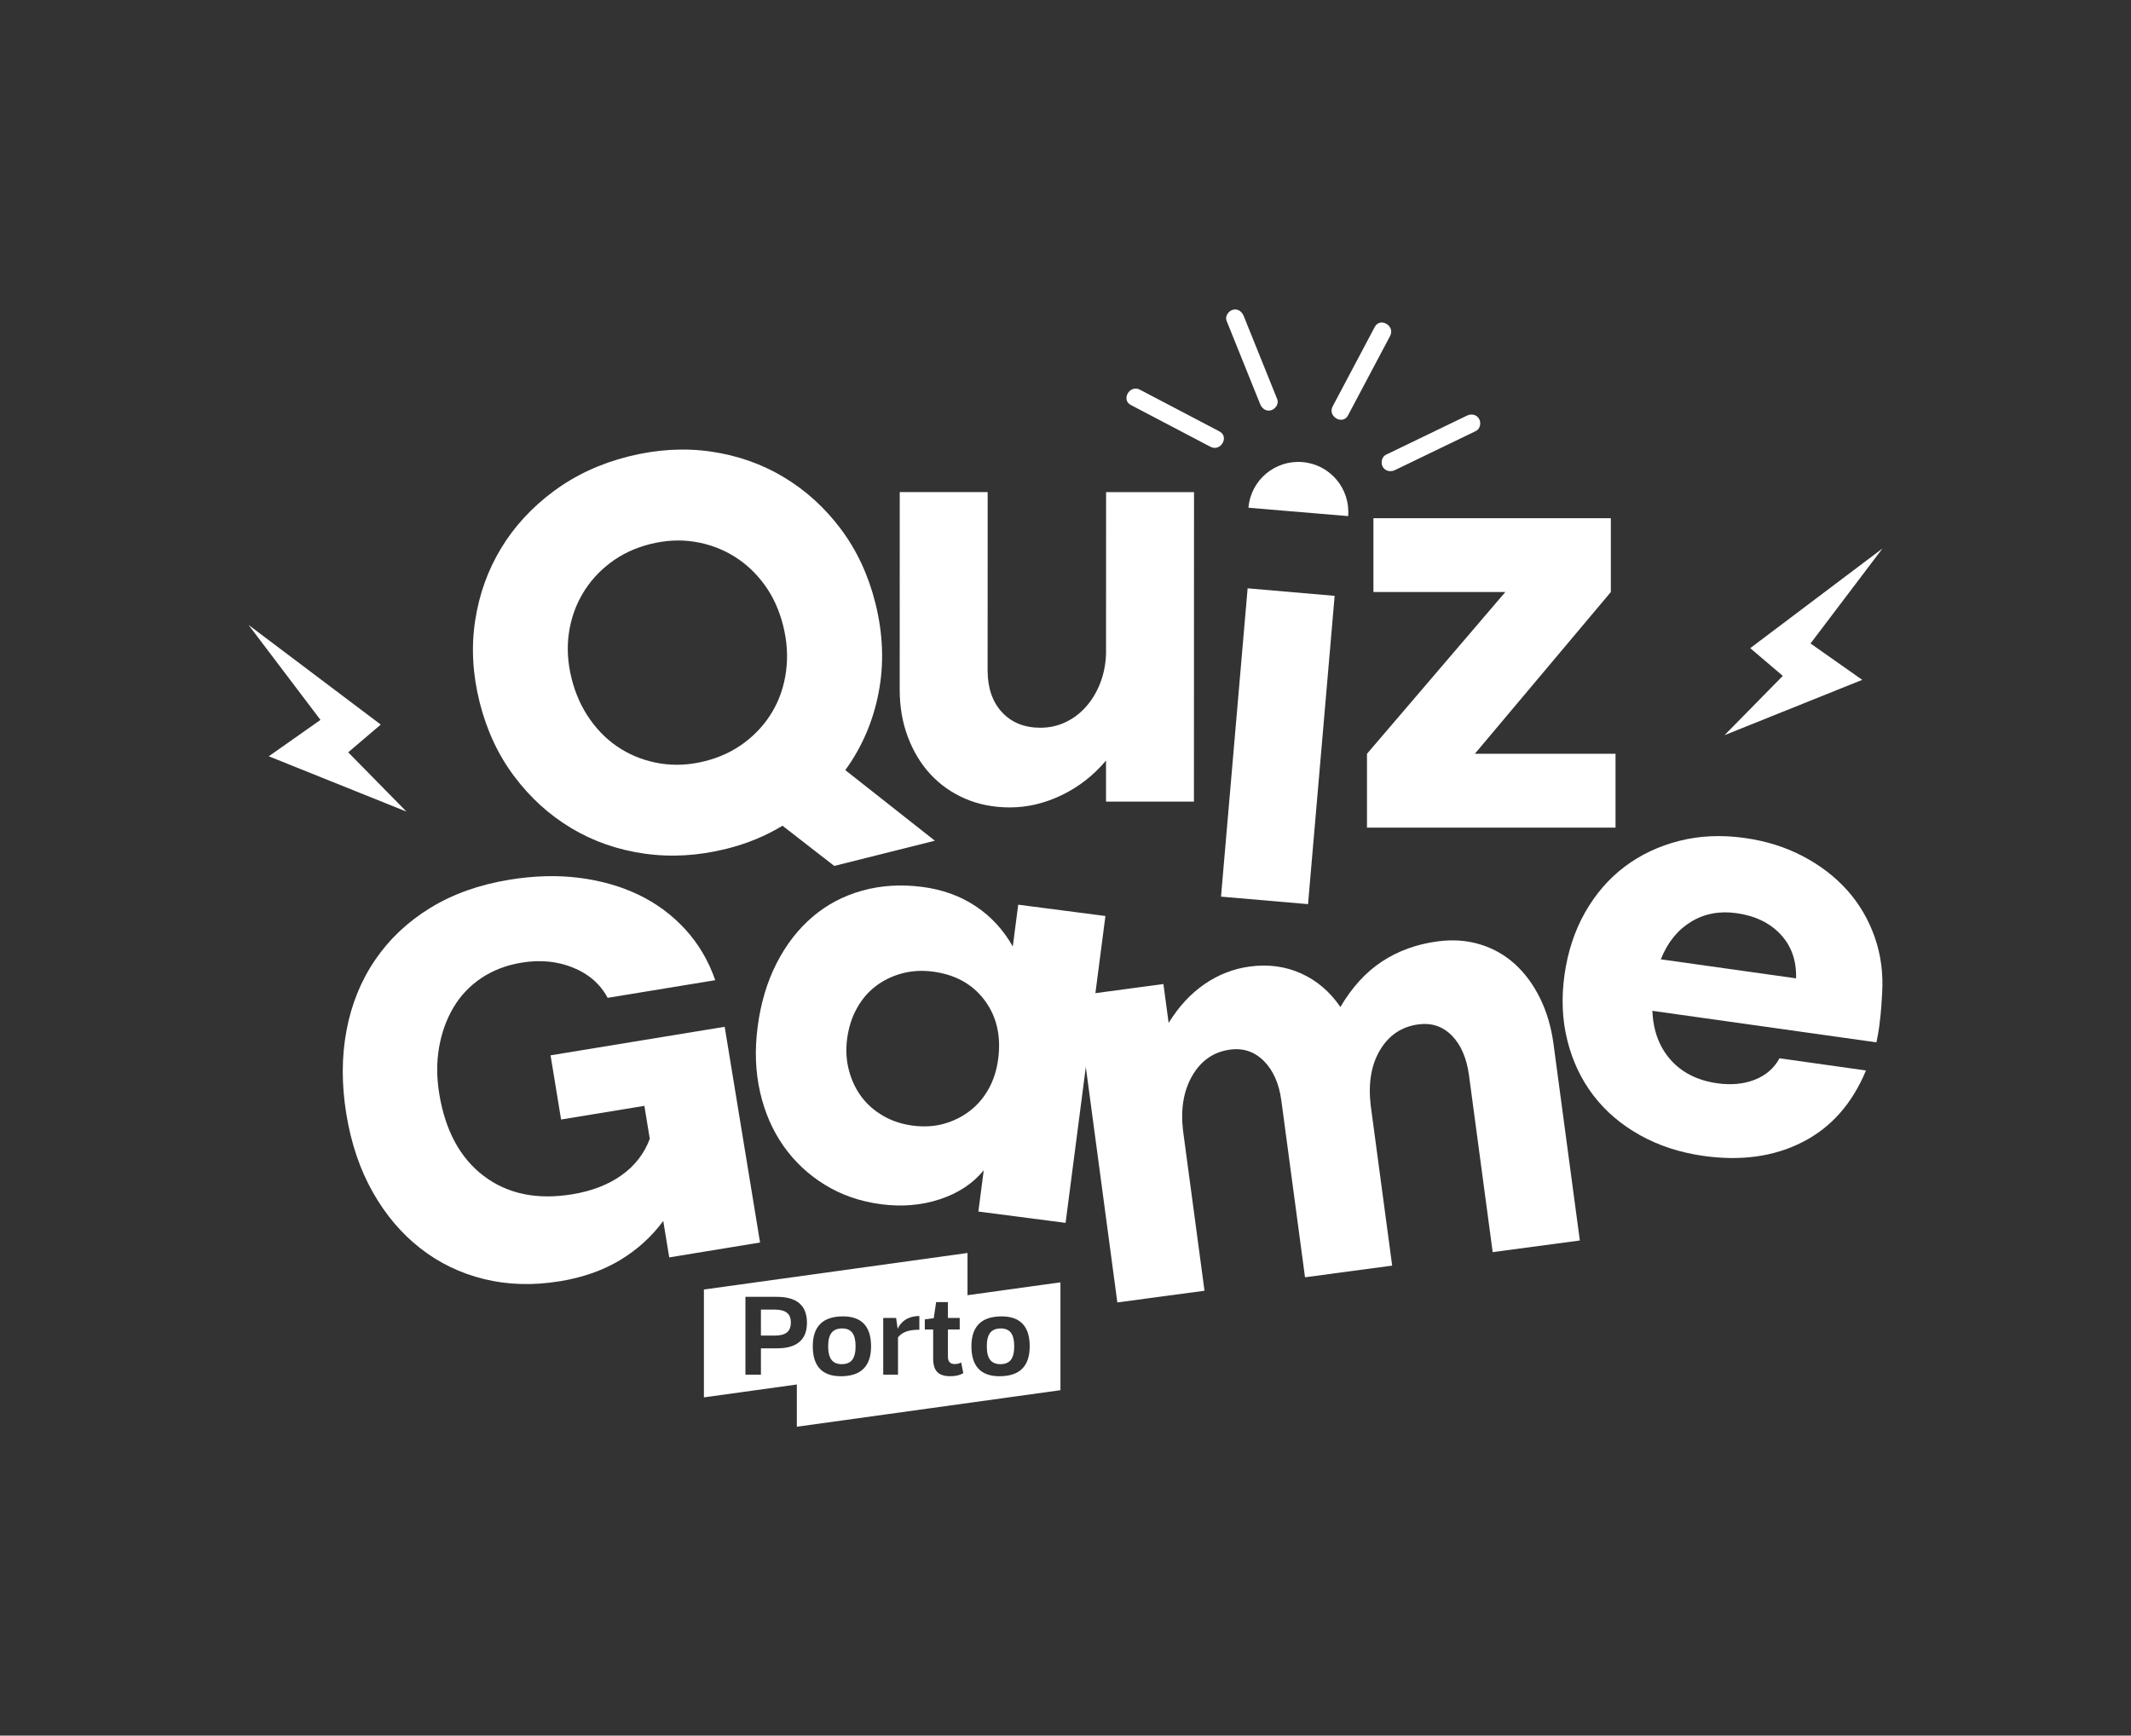
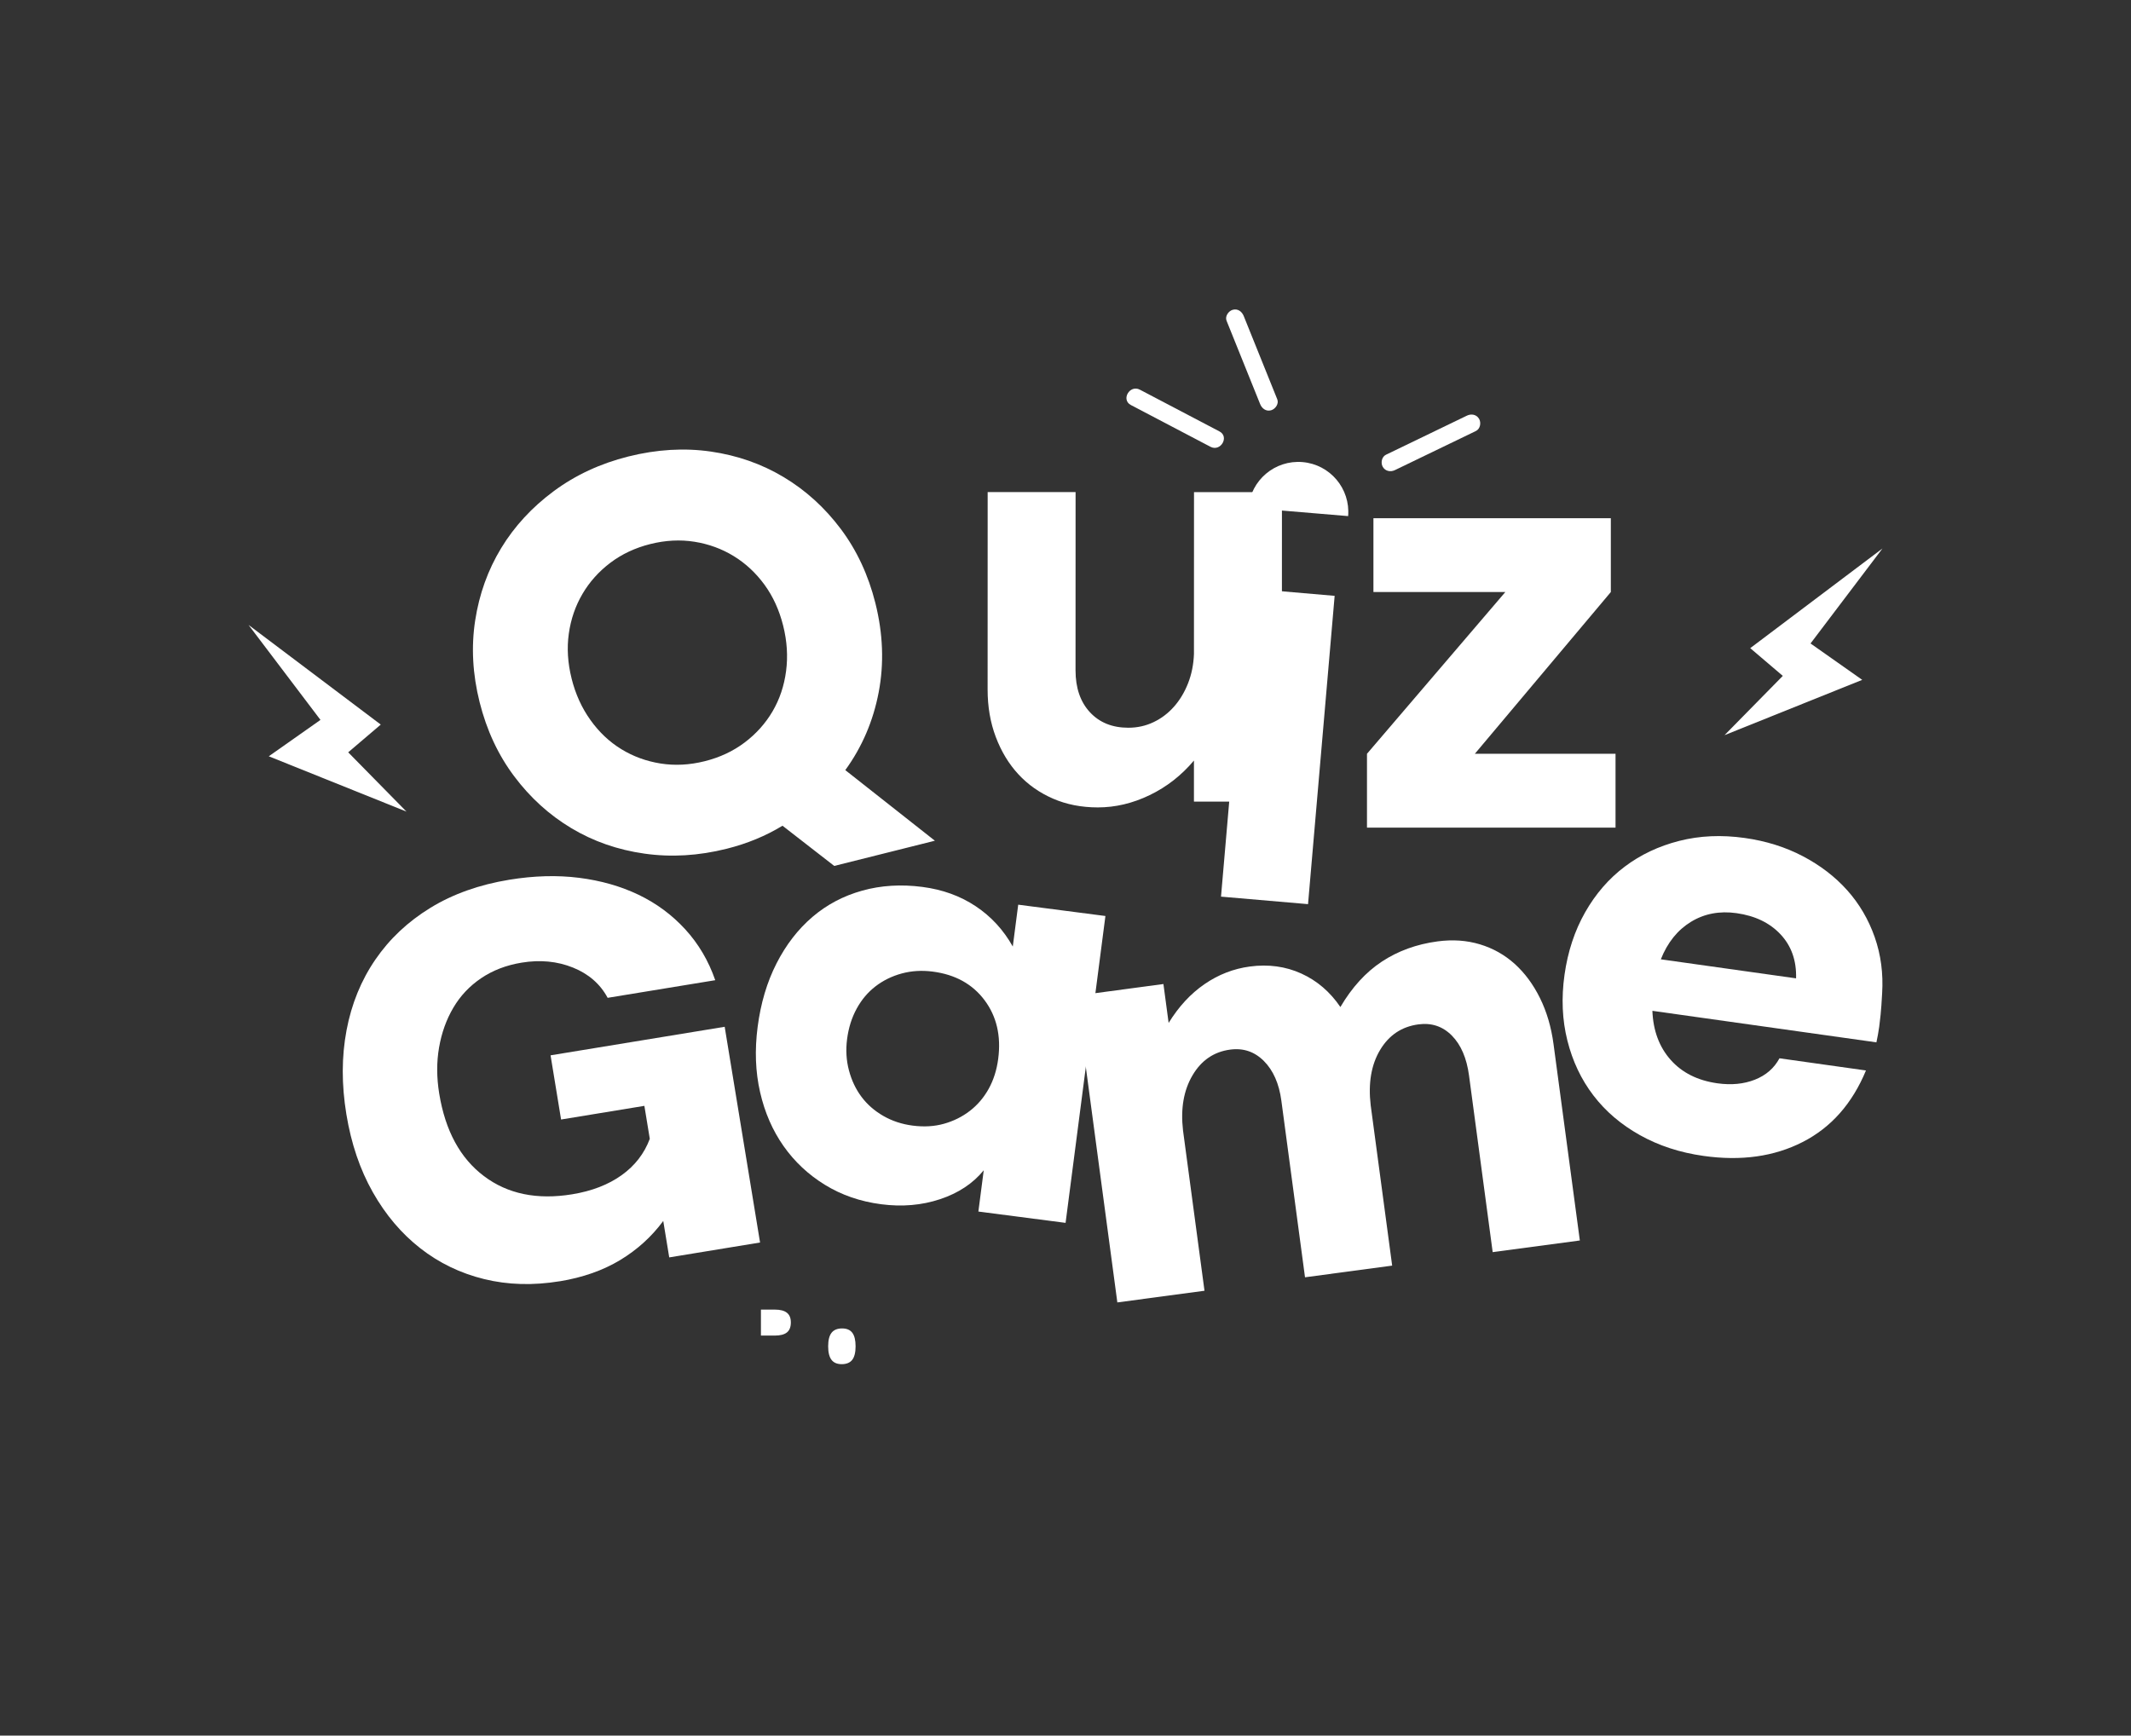
<svg xmlns="http://www.w3.org/2000/svg" id="Calque_1" data-name="Calque 1" viewBox="0 0 1275.86 1039.32">
  <rect x="0" y="0" width="1275.86" height="1039.32" fill="#333333" stroke="none" />
  <defs>
    <style>
      .cls-1 {
        fill: #fff;
      }
    </style>
  </defs>
  <g>
-     <path class="cls-1" d="M579.26,775.61v-25.29l-157.82,21.88v64.59l55.64-7.71v25.29l157.82-21.88v-64.59l-55.64,7.71ZM478.63,803.57c-3,2.57-7.47,3.85-13.42,3.85h-9.63v15.77h-9.28v-46.6h18.91c5.95,0,10.42,1.3,13.42,3.89s4.5,6.46,4.5,11.6-1.5,8.92-4.5,11.49ZM517.02,819.63c-3,3-7.54,4.5-13.63,4.5-5.57,0-9.75-1.5-12.56-4.5-2.81-3-4.21-7.47-4.21-13.42s1.5-10.42,4.5-13.42,7.54-4.5,13.63-4.5c5.57,0,9.75,1.5,12.56,4.5,2.81,3,4.21,7.47,4.21,13.42s-1.5,10.42-4.5,13.42ZM550.42,796.29c-3.28,0-5.92.37-7.92,1.11-2,.74-3.62,1.89-4.85,3.46v22.33h-8.85v-33.97h7.71l.93,6.49c.71-1.47,1.56-2.7,2.53-3.68s2.03-1.76,3.18-2.35c1.14-.59,2.33-1.01,3.57-1.25,1.24-.24,2.47-.36,3.71-.36v8.21ZM573.15,823.69c-1.31.29-2.7.43-4.17.43-3.62,0-6.23-.85-7.85-2.53-1.62-1.69-2.43-4.34-2.43-7.96v-17.48h-5v-6.07l5.35-.71,1.43-9.63h7.06v9.49h7.06v6.92h-7.06v16.34c0,2.9,1.38,4.35,4.14,4.35,1.33,0,2.59-.31,3.78-.93l1.28,6.35c-1.1.67-2.3,1.14-3.6,1.43ZM612,819.63c-3,3-7.54,4.5-13.63,4.5-5.57,0-9.75-1.5-12.56-4.5-2.81-3-4.21-7.47-4.21-13.42s1.5-10.42,4.5-13.42,7.54-4.5,13.63-4.5c5.57,0,9.75,1.5,12.56,4.5,2.81,3,4.21,7.47,4.21,13.42s-1.5,10.42-4.5,13.42Z" />
    <path class="cls-1" d="M504.18,795.51c-2.85,0-4.96.87-6.32,2.6-1.36,1.74-2.03,4.44-2.03,8.1s.67,6.36,2,8.1c1.33,1.74,3.38,2.6,6.14,2.6s4.95-.87,6.28-2.6c1.33-1.74,2-4.44,2-8.1s-.65-6.36-1.96-8.1c-1.31-1.74-3.34-2.6-6.1-2.6Z" />
-     <path class="cls-1" d="M599.16,795.51c-2.85,0-4.96.87-6.32,2.6-1.36,1.74-2.03,4.44-2.03,8.1s.67,6.36,2,8.1c1.33,1.74,3.38,2.6,6.14,2.6s4.95-.87,6.28-2.6c1.33-1.74,2-4.44,2-8.1s-.65-6.36-1.96-8.1c-1.31-1.74-3.34-2.6-6.1-2.6Z" />
    <path class="cls-1" d="M471.14,786.12c-1.57-1.26-4-1.89-7.28-1.89h-8.28v15.56h8.28c3.28,0,5.71-.63,7.28-1.89,1.57-1.26,2.35-3.25,2.35-5.96s-.78-4.55-2.35-5.82Z" />
  </g>
  <g>
    <path class="cls-1" d="M499.48,518.55l-30.99-24.08c-10.04,6.13-21.19,10.73-33.45,13.8-16.8,4.21-33.2,5.18-49.2,2.91-16-2.26-30.6-7.35-43.8-15.26-13.2-7.91-24.6-18.26-34.19-31.06-9.6-12.79-16.49-27.58-20.7-44.38-4.2-16.79-5.09-33.1-2.66-48.9,2.43-15.8,7.62-30.25,15.56-43.33,7.94-13.08,18.42-24.45,31.44-34.1,13.02-9.65,27.92-16.58,44.72-20.79,17.02-4.26,33.48-5.24,49.37-2.95,15.89,2.3,30.43,7.39,43.63,15.3,13.2,7.91,24.59,18.26,34.19,31.06,9.59,12.79,16.49,27.59,20.7,44.38,4.6,18.38,5.26,36.19,1.98,53.41-3.28,17.23-9.95,32.76-19.99,46.61l53.64,42.28-60.26,15.09ZM342.22,406.33c2.33,9.31,6.09,17.59,11.29,24.85,5.19,7.26,11.35,13.08,18.48,17.44,7.12,4.37,14.95,7.23,23.5,8.59,8.54,1.36,17.35.9,26.43-1.37,9.08-2.27,17.06-6.02,23.96-11.24,6.89-5.22,12.45-11.44,16.68-18.65,4.22-7.21,6.92-15.24,8.08-24.09,1.16-8.85.58-17.93-1.76-27.24-2.33-9.3-6.07-17.48-11.2-24.51-5.14-7.03-11.27-12.74-18.39-17.1-7.13-4.37-14.96-7.23-23.5-8.59-8.54-1.36-17.36-.9-26.43,1.37-9.08,2.27-17.07,6.03-23.96,11.24-6.89,5.23-12.46,11.44-16.68,18.65-4.23,7.21-6.95,15.13-8.16,23.75-1.22,8.63-.66,17.59,1.67,26.9Z" />
-     <path class="cls-1" d="M714.83,480.02h-52.64s0-24.58,0-24.58c-7.49,8.89-16.32,15.79-26.5,20.7-10.18,4.91-20.53,7.37-31.06,7.36-9.83,0-18.78-1.76-26.85-5.27-8.07-3.51-14.97-8.37-20.7-14.57-5.74-6.2-10.23-13.63-13.51-22.29-3.28-8.65-4.91-18.13-4.91-28.43l.03-118.27h52.64s-.03,106.71-.03,106.71c0,10.53,2.86,18.9,8.59,25.1,5.73,6.2,13.39,9.3,22.99,9.31,5.38,0,10.41-1.1,15.09-3.33,4.68-2.22,8.78-5.32,12.29-9.3,3.51-3.98,6.32-8.65,8.43-14.04,2.11-5.38,3.28-11.23,3.51-17.55l.03-96.86h52.65s-.05,185.32-.05,185.32Z" />
+     <path class="cls-1" d="M714.83,480.02s0-24.58,0-24.58c-7.49,8.89-16.32,15.79-26.5,20.7-10.18,4.91-20.53,7.37-31.06,7.36-9.83,0-18.78-1.76-26.85-5.27-8.07-3.51-14.97-8.37-20.7-14.57-5.74-6.2-10.23-13.63-13.51-22.29-3.28-8.65-4.91-18.13-4.91-28.43l.03-118.27h52.64s-.03,106.71-.03,106.71c0,10.53,2.86,18.9,8.59,25.1,5.73,6.2,13.39,9.3,22.99,9.31,5.38,0,10.41-1.1,15.09-3.33,4.68-2.22,8.78-5.32,12.29-9.3,3.51-3.98,6.32-8.65,8.43-14.04,2.11-5.38,3.28-11.23,3.51-17.55l.03-96.86h52.65s-.05,185.32-.05,185.32Z" />
    <path class="cls-1" d="M746.97,352.31l52.1,4.5-15.93,184.62-52.1-4.5,15.93-184.62Z" />
    <path class="cls-1" d="M822.29,354.53v-44.22h142.14v44.22l-81.42,96.86h84.23v44.22h-148.81v-44.22l82.83-96.86h-78.97Z" />
  </g>
  <g>
    <path class="cls-1" d="M335.08,767.26c-15.93,2.61-31,2.18-45.2-1.3-14.21-3.48-26.95-9.63-38.23-18.45-11.29-8.82-20.77-20.01-28.44-33.57-7.68-13.56-12.95-29.11-15.83-46.66-2.92-17.78-2.88-34.56.1-50.34,2.98-15.78,8.73-29.88,17.25-42.3,8.51-12.42,19.5-22.76,32.97-31.01,13.46-8.25,29.2-13.86,47.21-16.81,14.77-2.42,28.7-2.81,41.78-1.16,13.07,1.65,24.95,5.04,35.63,10.16,10.68,5.13,19.98,12.01,27.93,20.67,7.94,8.66,13.93,18.82,17.98,30.48l-64.42,10.56c-4.44-8.28-11.36-14.32-20.75-18.11-9.4-3.79-19.64-4.78-30.72-2.96-9.24,1.51-17.32,4.62-24.26,9.31-6.94,4.69-12.49,10.58-16.66,17.67-4.17,7.09-7.02,15.02-8.54,23.81-1.53,8.79-1.49,18.03.1,27.72,3.63,22.16,12.55,38.61,26.76,49.31,14.2,10.71,31.81,14.34,52.82,10.9,11.77-1.93,21.64-5.74,29.6-11.43,7.96-5.69,13.58-12.95,16.88-21.79l-3.24-19.74-49.87,8.18-6.3-38.44,104.25-17.09,21.18,129.18-54.38,8.92-3.58-21.82c-6.99,9.45-15.61,17.26-25.85,23.44-10.25,6.18-22.3,10.41-36.15,12.69Z" />
    <path class="cls-1" d="M552.26,531.12c12.06,1.57,22.71,5.42,31.94,11.58,9.23,6.15,16.61,14.19,22.17,24.11l3.25-25.06,52.21,6.78-23.85,183.76-52.21-6.78,3.21-24.71c-6.45,7.89-15.17,13.67-26.14,17.31-10.97,3.65-22.72,4.66-35.25,3.03-12.53-1.63-23.76-5.51-33.7-11.63-9.94-6.12-18.19-13.86-24.77-23.21-6.57-9.35-11.26-20.1-14.04-32.26-2.79-12.16-3.28-25.2-1.47-39.12,1.84-14.15,5.6-26.82,11.3-37.99,5.7-11.17,12.86-20.45,21.48-27.82,8.62-7.37,18.56-12.63,29.83-15.77,11.26-3.14,23.27-3.88,36.03-2.22ZM546.45,674.05c6.73.87,12.97.51,18.72-1.11,5.75-1.61,10.92-4.18,15.51-7.72,4.58-3.53,8.34-7.94,11.27-13.22,2.92-5.28,4.83-11.28,5.7-18.02,1.78-13.69-.96-25.37-8.19-35.04-7.24-9.67-17.59-15.38-31.04-17.12-6.5-.84-12.68-.46-18.55,1.13-5.87,1.6-11.1,4.17-15.69,7.7-4.59,3.54-8.35,8-11.3,13.4-2.94,5.4-4.85,11.46-5.72,18.19-.84,6.5-.48,12.74,1.11,18.72,1.58,5.99,4.08,11.27,7.5,15.84,3.42,4.57,7.76,8.38,13.03,11.42,5.27,3.04,11.15,4.99,17.65,5.83Z" />
    <path class="cls-1" d="M699.68,612.56c6.01-9.77,13.17-17.52,21.5-23.24,8.32-5.72,17.36-9.23,27.09-10.53,11.13-1.49,21.41-.09,30.84,4.19,9.43,4.29,17.23,10.97,23.4,20.06,6.92-11.78,15.2-20.86,24.86-27.23,9.65-6.36,20.74-10.39,33.26-12.07,9.05-1.21,17.5-.63,25.37,1.74,7.87,2.37,14.83,6.28,20.87,11.72,6.04,5.45,11.08,12.27,15.13,20.46,4.05,8.19,6.76,17.39,8.12,27.59l15.75,117.58-52.18,6.99-14.16-105.75c-1.4-10.44-4.83-18.41-10.29-23.94-5.46-5.52-12.14-7.76-20.02-6.7-9.97,1.34-17.61,6.43-22.92,15.29-5.31,8.85-7.2,19.91-5.65,33.16l12.86,96.01-52.18,6.99-14.16-105.75c-1.36-10.2-4.85-18.12-10.44-23.74-5.59-5.62-12.33-7.91-20.22-6.85-9.74,1.3-17.26,6.44-22.54,15.41-5.29,8.97-7.19,19.97-5.68,32.98l12.86,96.01-52.18,6.99-24.59-183.67,52.18-6.99,3.12,23.31Z" />
    <path class="cls-1" d="M989.31,605.31c.46,11.88,4.1,21.66,10.93,29.36,6.83,7.7,16.15,12.37,27.97,14.04,8.34,1.17,15.82.45,22.45-2.16,6.63-2.61,11.54-6.88,14.74-12.81l51.78,7.29c-8.23,19.87-20.88,34.16-37.93,42.86-17.06,8.71-36.82,11.48-59.29,8.31-14.14-1.99-26.84-6.14-38.12-12.45-11.28-6.31-20.56-14.23-27.84-23.76-7.29-9.53-12.48-20.48-15.58-32.85-3.11-12.37-3.68-25.5-1.72-39.41,1.96-13.9,6.07-26.37,12.35-37.43,6.28-11.04,14.18-20.16,23.69-27.32,9.51-7.17,20.39-12.31,32.65-15.43,12.25-3.12,25.33-3.7,39.23-1.74,12.74,1.79,24.34,5.44,34.79,10.92,10.45,5.49,19.3,12.29,26.55,20.39,7.24,8.11,12.72,17.45,16.44,28.01,3.71,10.57,5.2,21.82,4.46,33.77-.29,5.4-.59,9.66-.92,12.81-.33,3.14-.6,5.53-.83,7.15-.46,3.25-1.02,6.36-1.67,9.33l-134.15-18.88ZM1075.33,585.87c.31-10.59-2.77-19.35-9.24-26.29-6.47-6.93-15.26-11.18-26.38-12.75-10.2-1.44-19.3.3-27.31,5.19-8.02,4.9-14.03,12.38-18.04,22.45l80.97,11.4Z" />
  </g>
  <polygon class="cls-1" points="148.81 374.23 227.97 433.9 208.47 450.51 243.36 486.01 160.92 452.89 191.87 431.1 148.81 374.23" />
  <polygon class="cls-1" points="1127.05 328.46 1047.89 388.13 1067.39 404.74 1032.5 440.24 1114.94 407.12 1083.99 385.33 1127.05 328.46" />
  <path class="cls-1" d="M730.11,258.35c-15.88-8.33-31.77-16.66-47.65-25-6.07-3.18-11.46,6.01-5.38,9.2,15.88,8.33,31.77,16.66,47.65,25,6.07,3.18,11.46-6.01,5.38-9.2h0Z" />
  <path class="cls-1" d="M764.73,239.14c-6.7-16.64-13.4-33.28-20.1-49.91-1.07-2.67-3.55-4.55-6.55-3.72-2.53.7-4.8,3.87-3.72,6.55,6.7,16.64,13.4,33.28,20.1,49.91,1.07,2.67,3.55,4.55,6.55,3.72,2.53-.7,4.8-3.87,3.72-6.55h0Z" />
  <path class="cls-1" d="M835.19,281.5c16.15-7.8,32.3-15.6,48.45-23.4,2.59-1.25,3.28-4.95,1.91-7.29-1.55-2.65-4.69-3.17-7.29-1.91-16.15,7.8-32.3,15.6-48.45,23.4-2.59,1.25-3.28,4.95-1.91,7.29,1.55,2.65,4.69,3.17,7.29,1.91h0Z" />
-   <path class="cls-1" d="M807.09,248.72c8.4-15.85,16.79-31.7,25.19-47.55,3.21-6.06-5.99-11.45-9.2-5.38-8.4,15.85-16.79,31.7-25.19,47.55-3.21,6.06,5.99,11.45,9.2,5.38h0Z" />
  <path class="cls-1" d="M807.15,309.06l-59.69-5.01c1.38-16.48,15.86-28.72,32.35-27.34,16.49,1.38,28.72,15.86,27.34,32.35Z" />
</svg>